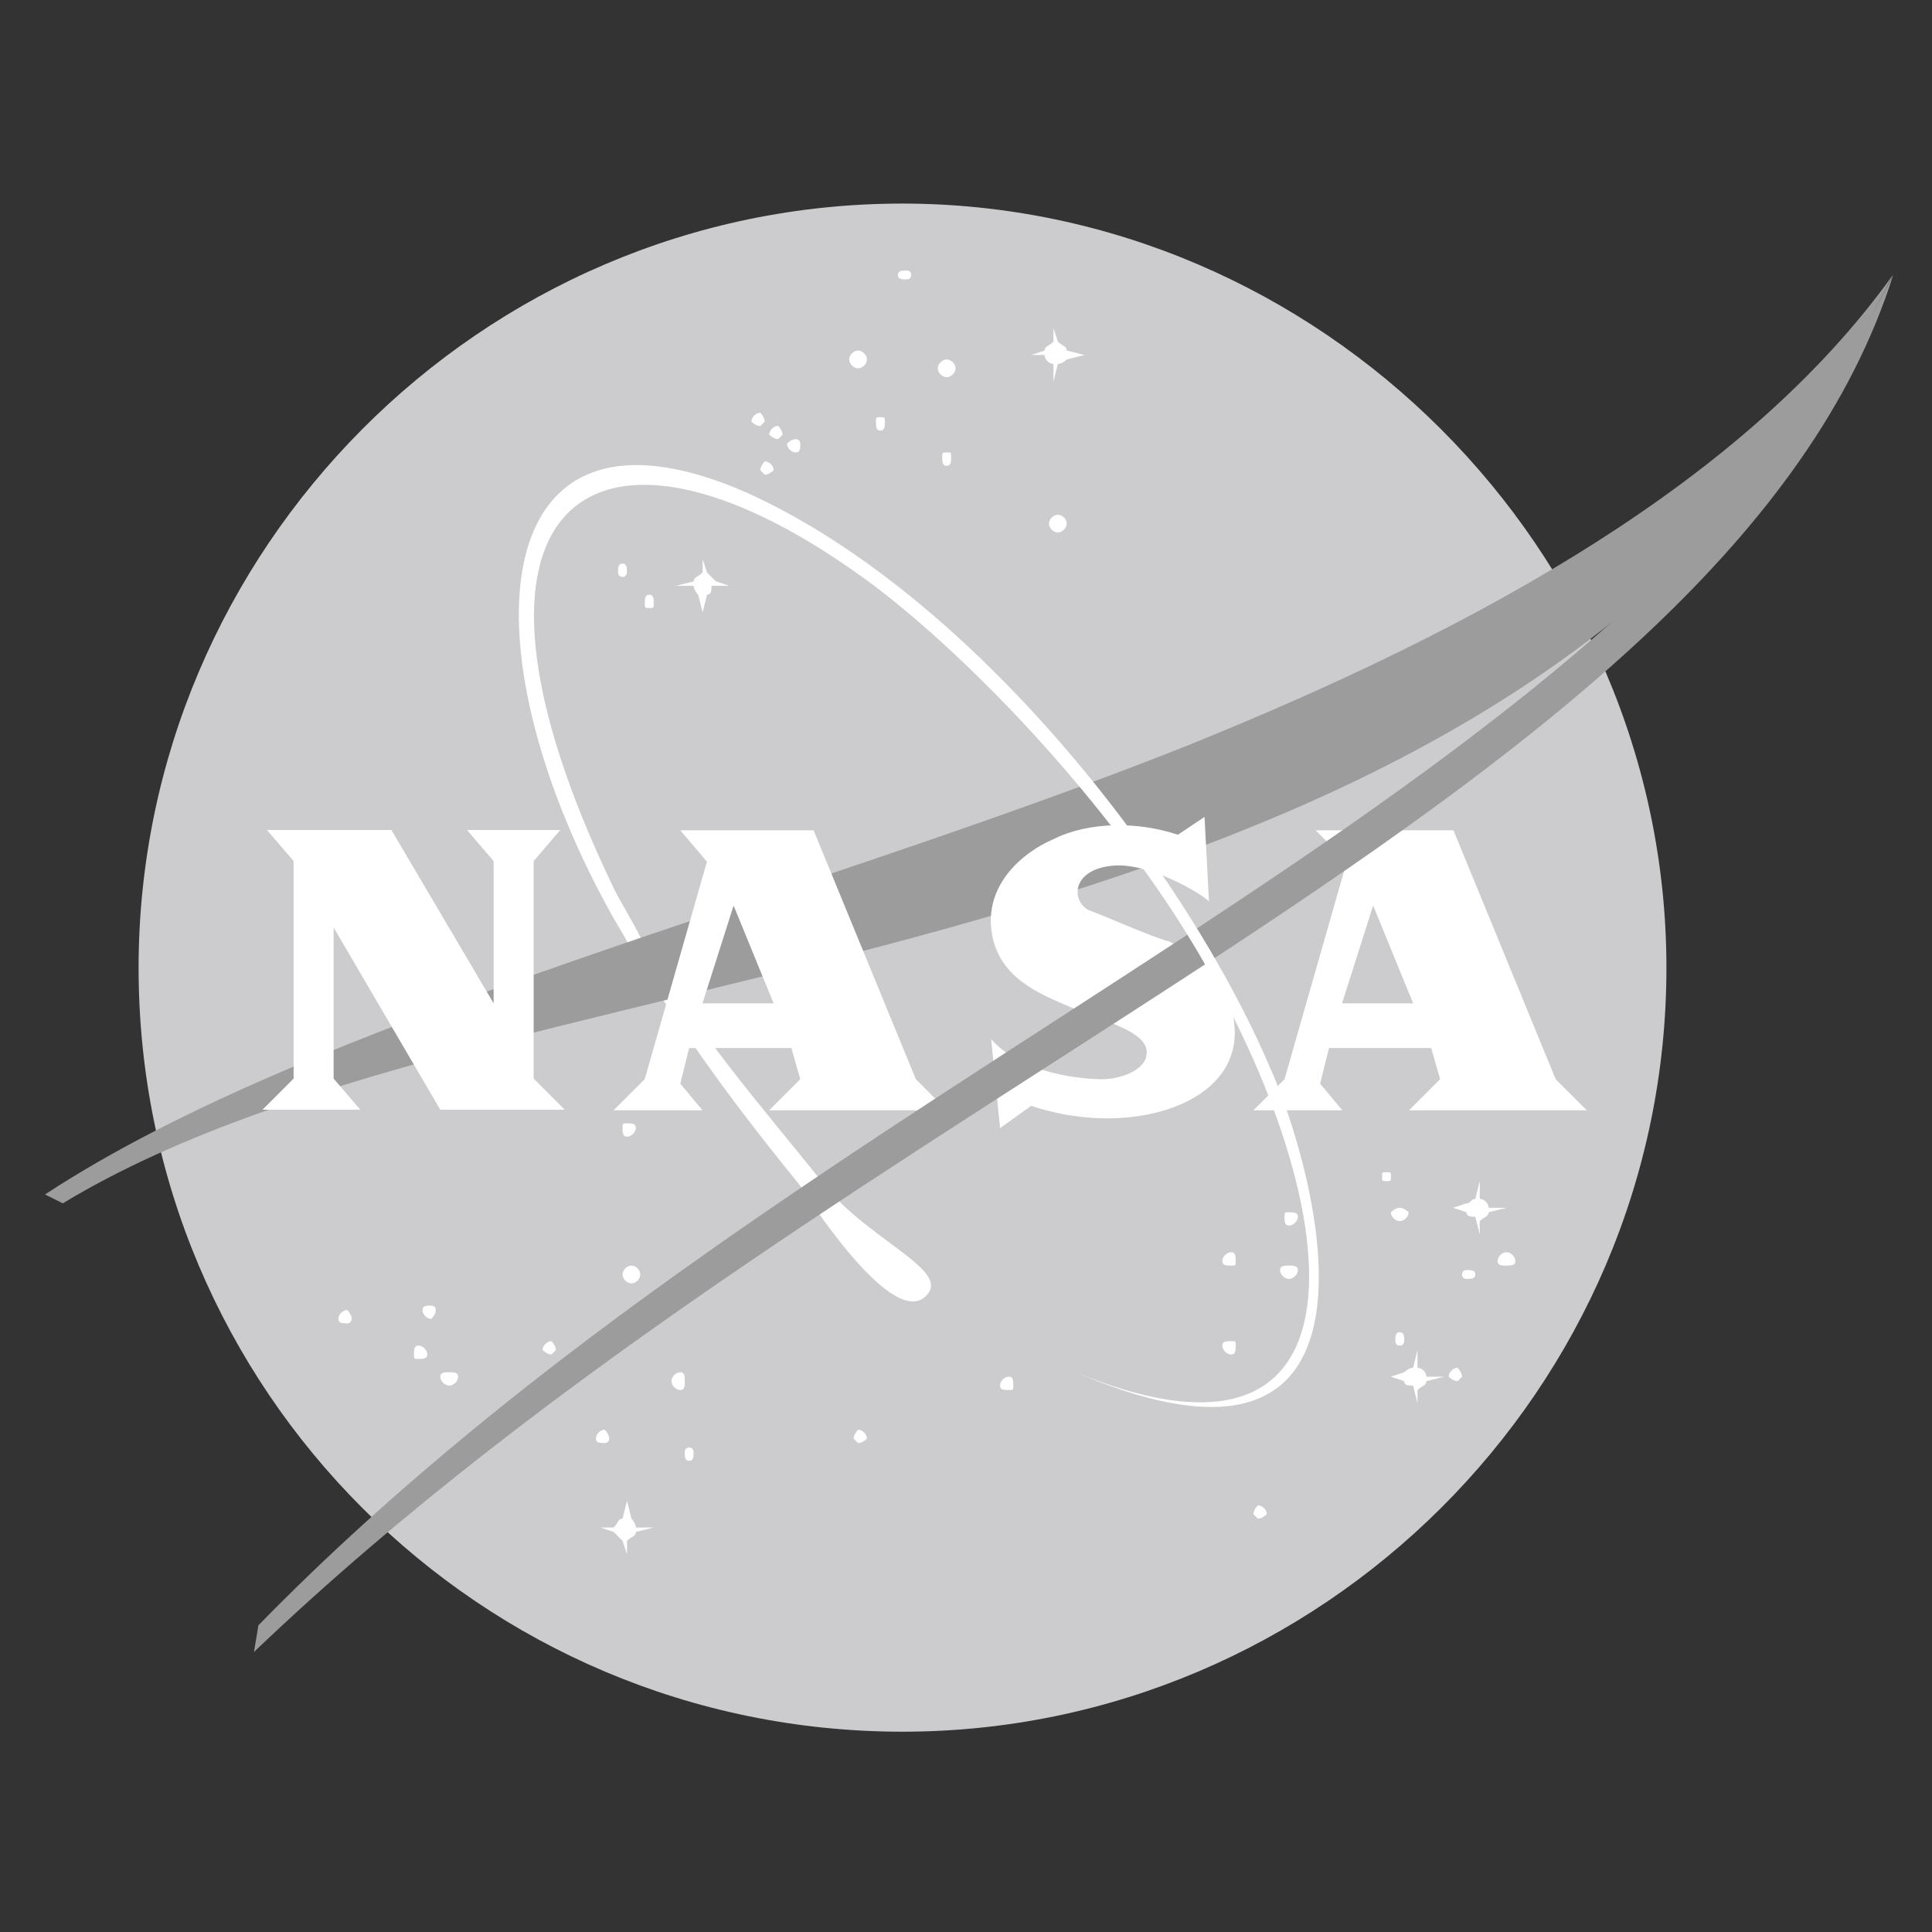
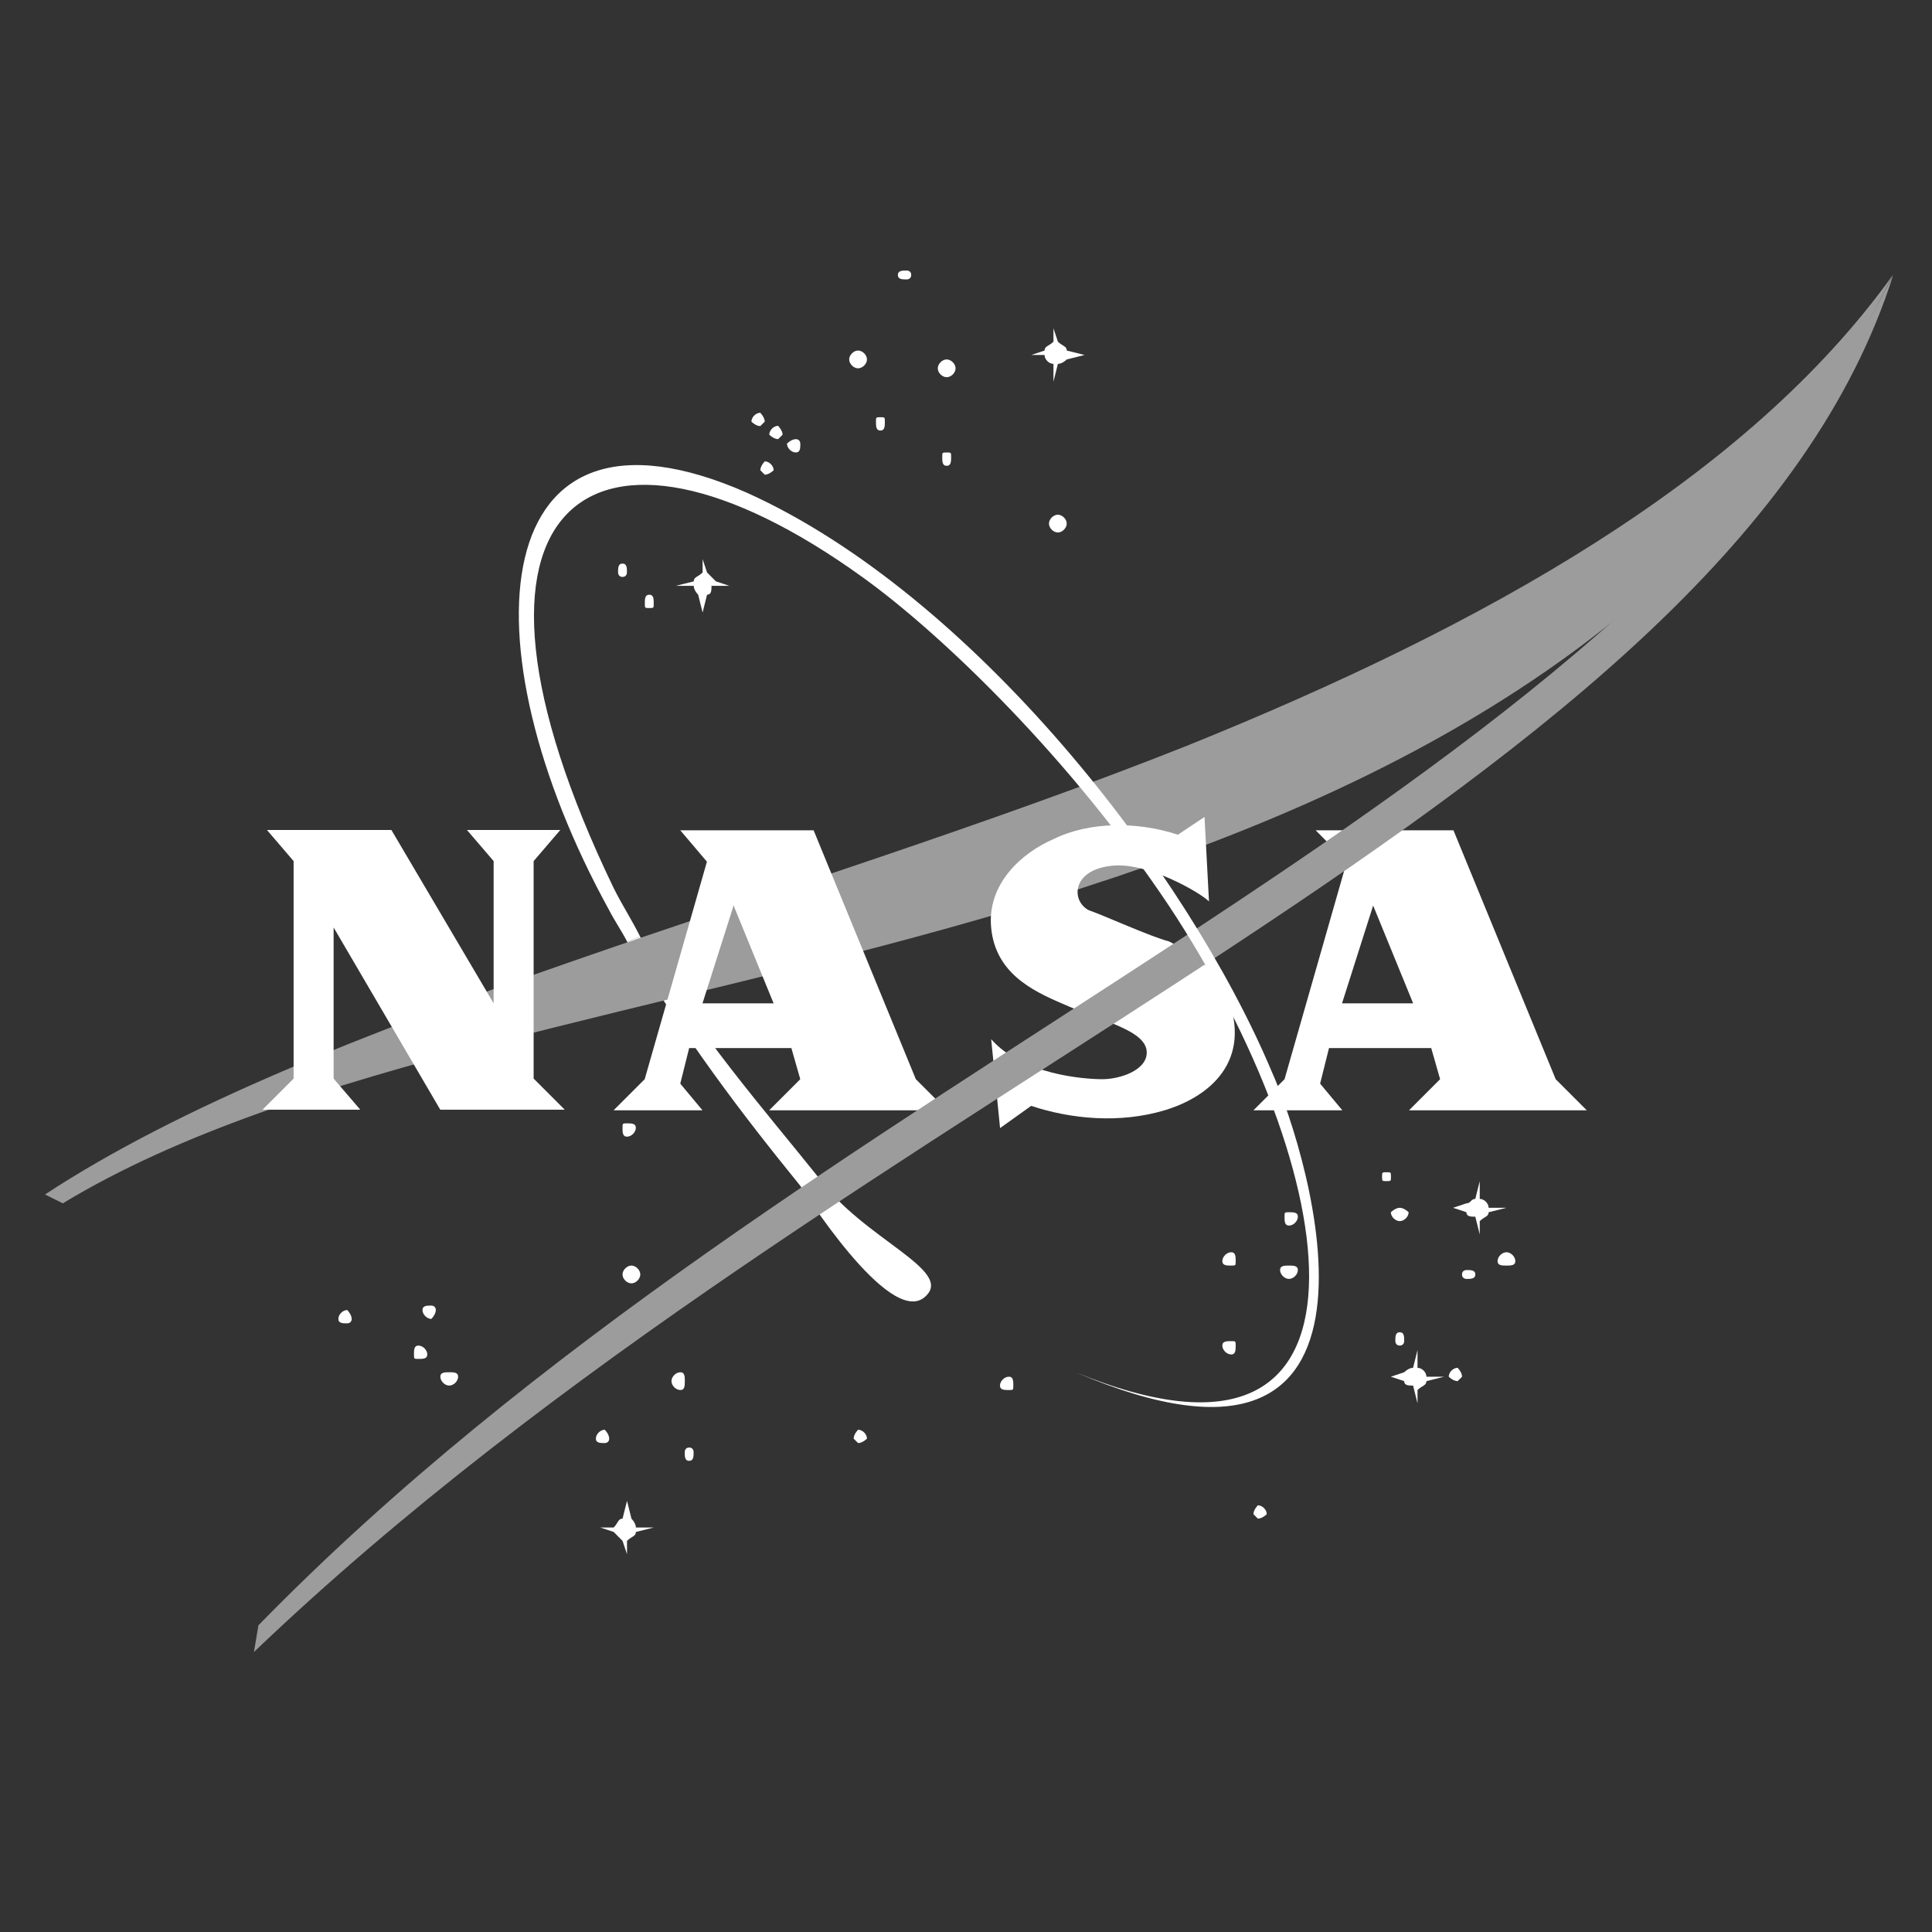
<svg xmlns="http://www.w3.org/2000/svg" width="115" height="115" viewBox="0 0 115 115" fill="none">
  <rect x="0" y="0" width="115" height="115" fill="#333333" stroke="none" />
-   <path d="M99.192 57.606C99.192 82.722 78.573 103.077 53.721 103.077C28.604 103.077 8.25 82.722 8.25 57.606C8.25 32.754 28.604 12.117 53.721 12.117C78.573 12.135 99.192 32.754 99.192 57.606Z" fill="#CCCCCE" />
  <path d="M54.239 16.368C54.239 16.633 53.974 16.633 53.974 16.633C53.71 16.633 53.445 16.633 53.445 16.368C53.445 16.104 53.71 16.104 53.974 16.104C53.992 16.104 54.239 16.104 54.239 16.368Z" fill="white" />
  <path d="M56.879 21.924C56.879 22.189 56.614 22.453 56.349 22.453C56.085 22.453 55.82 22.189 55.82 21.924C55.82 21.66 56.085 21.395 56.349 21.395C56.614 21.395 56.879 21.66 56.879 21.924Z" fill="white" />
  <path d="M63.496 31.166C63.496 31.431 63.231 31.695 62.967 31.695C62.702 31.695 62.438 31.431 62.438 31.166C62.438 30.902 62.702 30.637 62.967 30.637C63.231 30.637 63.496 30.902 63.496 31.166Z" fill="white" />
  <path d="M52.67 25.099C52.67 25.363 52.67 25.628 52.405 25.628C52.141 25.628 52.141 25.363 52.141 25.099C52.141 24.834 52.141 24.834 52.405 24.834C52.67 24.834 52.67 24.834 52.67 25.099Z" fill="white" />
  <path d="M56.615 27.198C56.615 27.462 56.615 27.727 56.35 27.727C56.086 27.727 56.086 27.462 56.086 27.198C56.086 26.933 56.086 26.933 56.35 26.933C56.615 26.933 56.615 26.933 56.615 27.198Z" fill="white" />
  <path d="M51.605 21.395C51.605 21.659 51.341 21.924 51.076 21.924C50.811 21.924 50.547 21.659 50.547 21.395C50.547 21.13 50.811 20.866 51.076 20.866C51.341 20.866 51.605 21.13 51.605 21.395Z" fill="white" />
  <path d="M45.52 25.099L45.256 25.363C44.991 25.363 44.727 25.099 44.727 25.099C44.727 24.834 44.991 24.57 45.256 24.57C45.256 24.57 45.52 24.834 45.52 25.099Z" fill="white" />
  <path d="M46.583 25.875L46.318 26.139C46.054 26.139 45.789 25.875 45.789 25.875C45.789 25.61 46.054 25.346 46.318 25.346C46.318 25.363 46.583 25.61 46.583 25.875Z" fill="white" />
  <path d="M47.638 26.404C47.638 26.669 47.638 26.933 47.373 26.933C47.108 26.933 46.844 26.669 46.844 26.404C46.844 26.404 47.108 26.14 47.373 26.14C47.638 26.14 47.638 26.404 47.638 26.404Z" fill="white" />
  <path d="M46.051 27.991C46.051 27.991 45.787 28.256 45.522 28.256L45.258 27.991C45.258 27.727 45.522 27.462 45.522 27.462C45.787 27.462 46.051 27.727 46.051 27.991Z" fill="white" />
  <path d="M37.318 34.077C37.318 34.077 37.318 34.341 37.054 34.341C36.789 34.341 36.789 34.077 36.789 34.077C36.789 33.812 36.789 33.547 37.054 33.547C37.318 33.547 37.318 33.812 37.318 34.077Z" fill="white" />
  <path d="M38.912 35.929C38.912 36.193 38.912 36.193 38.647 36.193C38.383 36.193 38.383 36.193 38.383 35.929C38.383 35.664 38.383 35.399 38.647 35.399C38.912 35.399 38.912 35.664 38.912 35.929Z" fill="white" />
  <path d="M37.848 67.13C37.848 67.395 37.584 67.659 37.319 67.659C37.055 67.659 37.055 67.395 37.055 67.13C37.055 66.866 37.055 66.866 37.319 66.866C37.584 66.866 37.848 66.866 37.848 67.13Z" fill="white" />
  <path d="M38.113 75.861C38.113 76.126 37.848 76.39 37.584 76.39C37.319 76.39 37.055 76.126 37.055 75.861C37.055 75.597 37.319 75.332 37.584 75.332C37.848 75.332 38.113 75.597 38.113 75.861Z" fill="white" />
-   <path d="M33.091 80.359L32.826 80.623C32.561 80.623 32.297 80.359 32.297 80.359C32.297 80.094 32.561 79.83 32.826 79.83C32.826 79.83 33.091 80.094 33.091 80.359Z" fill="white" />
  <path d="M27.269 81.946C27.269 82.211 27.005 82.475 26.74 82.475C26.476 82.475 26.211 82.211 26.211 81.946C26.211 81.682 26.476 81.682 26.74 81.682C27.005 81.682 27.269 81.682 27.269 81.946Z" fill="white" />
  <path d="M25.942 77.978C25.942 78.242 25.678 78.507 25.678 78.507C25.413 78.507 25.148 78.242 25.148 77.978C25.148 77.713 25.413 77.713 25.678 77.713C25.678 77.713 25.942 77.713 25.942 77.978Z" fill="white" />
  <path d="M25.434 80.623C25.434 80.888 25.17 80.888 24.905 80.888C24.641 80.888 24.641 80.888 24.641 80.623C24.641 80.359 24.641 80.094 24.905 80.094C25.17 80.094 25.434 80.359 25.434 80.623Z" fill="white" />
  <path d="M20.934 78.507C20.934 78.771 20.67 78.771 20.67 78.771C20.405 78.771 20.141 78.771 20.141 78.507C20.141 78.242 20.405 77.978 20.67 77.978C20.67 77.978 20.934 78.242 20.934 78.507Z" fill="white" />
  <path d="M36.263 85.633C36.263 85.897 35.998 85.897 35.998 85.897C35.733 85.897 35.469 85.897 35.469 85.633C35.469 85.368 35.733 85.103 35.998 85.103C35.998 85.103 36.263 85.368 36.263 85.633Z" fill="white" />
  <path d="M40.763 82.211C40.763 82.475 40.763 82.74 40.498 82.74C40.233 82.74 39.969 82.475 39.969 82.211C39.969 81.946 40.233 81.682 40.498 81.682C40.763 81.682 40.763 81.946 40.763 82.211Z" fill="white" />
  <path d="M41.287 86.426C41.287 86.691 41.287 86.955 41.022 86.955C40.758 86.955 40.758 86.691 40.758 86.426C40.758 86.426 40.758 86.162 41.022 86.162C41.287 86.162 41.287 86.426 41.287 86.426Z" fill="white" />
  <path d="M60.317 82.475C60.317 82.74 60.317 82.74 60.053 82.74C59.788 82.74 59.523 82.74 59.523 82.475C59.523 82.211 59.788 81.946 60.053 81.946C60.317 81.946 60.317 82.211 60.317 82.475Z" fill="white" />
  <path d="M51.606 85.633C51.606 85.633 51.342 85.897 51.077 85.897L50.812 85.633C50.812 85.368 51.077 85.103 51.077 85.103C51.342 85.103 51.606 85.368 51.606 85.633Z" fill="white" />
  <path d="M75.403 90.13C75.403 90.13 75.138 90.395 74.874 90.395L74.609 90.13C74.609 89.866 74.874 89.601 74.874 89.601C75.138 89.601 75.403 89.866 75.403 90.13Z" fill="white" />
  <path d="M77.255 72.422C77.255 72.686 76.99 72.951 76.725 72.951C76.461 72.951 76.461 72.686 76.461 72.422C76.461 72.157 76.461 72.157 76.725 72.157C76.99 72.157 77.255 72.157 77.255 72.422Z" fill="white" />
  <path d="M73.552 75.067C73.552 75.332 73.552 75.332 73.287 75.332C73.022 75.332 72.758 75.332 72.758 75.067C72.758 74.803 73.022 74.538 73.287 74.538C73.552 74.538 73.552 74.803 73.552 75.067Z" fill="white" />
  <path d="M77.254 75.597C77.254 75.861 76.989 76.126 76.725 76.126C76.46 76.126 76.195 75.861 76.195 75.597C76.195 75.332 76.46 75.332 76.725 75.332C76.989 75.332 77.254 75.332 77.254 75.597Z" fill="white" />
  <path d="M73.552 80.094C73.552 80.359 73.552 80.623 73.287 80.623C73.022 80.623 72.758 80.359 72.758 80.094C72.758 79.83 73.022 79.83 73.287 79.83C73.552 79.83 73.552 79.83 73.552 80.094Z" fill="white" />
  <path d="M82.795 70.04C82.795 70.305 82.795 70.305 82.53 70.305C82.266 70.305 82.266 70.305 82.266 70.04C82.266 69.776 82.266 69.776 82.53 69.776C82.795 69.776 82.795 69.776 82.795 70.04Z" fill="white" />
  <path d="M83.847 72.157C83.847 72.422 83.583 72.686 83.318 72.686C83.054 72.686 82.789 72.422 82.789 72.157C82.789 72.157 83.054 71.893 83.318 71.893C83.583 71.893 83.847 72.157 83.847 72.157Z" fill="white" />
  <path d="M90.199 75.067C90.199 75.332 89.934 75.332 89.67 75.332C89.405 75.332 89.141 75.332 89.141 75.067C89.141 74.803 89.405 74.538 89.67 74.538C89.934 74.538 90.199 74.803 90.199 75.067Z" fill="white" />
  <path d="M83.584 79.829C83.584 79.829 83.584 80.094 83.319 80.094C83.055 80.094 83.055 79.829 83.055 79.829C83.055 79.565 83.055 79.3 83.319 79.3C83.584 79.3 83.584 79.565 83.584 79.829Z" fill="white" />
  <path d="M87.817 75.861C87.817 76.126 87.553 76.126 87.288 76.126C87.288 76.126 87.023 76.126 87.023 75.861C87.023 75.597 87.288 75.597 87.288 75.597C87.553 75.597 87.817 75.597 87.817 75.861Z" fill="white" />
  <path d="M87.028 81.946L86.763 82.211C86.499 82.211 86.234 81.946 86.234 81.946C86.234 81.682 86.499 81.417 86.763 81.417C86.763 81.417 87.028 81.682 87.028 81.946Z" fill="white" />
  <path d="M62.176 20.866C62.176 20.601 62.441 20.601 62.706 20.337C62.706 19.543 62.706 19.543 62.706 19.543C62.97 20.337 62.97 20.337 62.97 20.337C63.235 20.601 63.499 20.601 63.499 20.866C64.558 21.13 64.558 21.13 64.558 21.13C63.499 21.395 63.499 21.395 63.499 21.395C63.499 21.395 63.235 21.66 62.97 21.66C62.706 22.718 62.706 22.718 62.706 22.718C62.706 21.66 62.706 21.66 62.706 21.66C62.441 21.66 62.176 21.395 62.176 21.13C61.383 21.13 61.383 21.13 61.383 21.13C62.176 20.866 62.176 20.866 62.176 20.866Z" fill="white" />
  <path d="M36.528 90.924C36.793 90.659 36.793 90.395 37.057 90.395C37.322 89.336 37.322 89.336 37.322 89.336C37.586 90.395 37.586 90.395 37.586 90.395C37.586 90.395 37.851 90.659 37.851 90.924C38.909 90.924 38.909 90.924 38.909 90.924C37.851 91.188 37.851 91.188 37.851 91.188C37.851 91.453 37.586 91.453 37.322 91.718C37.322 92.511 37.322 92.511 37.322 92.511C37.057 91.718 37.057 91.718 37.057 91.718C36.793 91.453 36.793 91.453 36.528 91.188C35.734 90.924 35.734 90.924 35.734 90.924C36.528 90.924 36.528 90.924 36.528 90.924Z" fill="white" />
  <path d="M83.583 81.682C83.583 81.682 83.847 81.417 84.112 81.417C84.376 80.359 84.376 80.359 84.376 80.359C84.376 81.417 84.376 81.417 84.376 81.417C84.641 81.417 84.906 81.682 84.906 81.946C85.964 81.946 85.964 81.946 85.964 81.946C84.906 82.211 84.906 82.211 84.906 82.211C84.906 82.475 84.641 82.475 84.376 82.74C84.376 83.534 84.376 83.534 84.376 83.534C84.112 82.475 84.112 82.475 84.112 82.475C83.847 82.475 83.583 82.475 83.583 82.211C82.789 81.946 82.789 81.946 82.789 81.946C83.583 81.682 83.583 81.682 83.583 81.682Z" fill="white" />
  <path d="M87.286 71.628C87.55 71.628 87.55 71.364 87.815 71.364C88.08 70.305 88.08 70.305 88.08 70.305C88.08 71.364 88.08 71.364 88.08 71.364C88.344 71.364 88.609 71.628 88.609 71.893C89.667 71.893 89.667 71.893 89.667 71.893C88.609 72.157 88.609 72.157 88.609 72.157C88.609 72.422 88.344 72.422 88.08 72.686C88.08 73.48 88.08 73.48 88.08 73.48C87.815 72.422 87.815 72.422 87.815 72.422C87.55 72.422 87.286 72.422 87.286 72.157C86.492 71.893 86.492 71.893 86.492 71.893C87.286 71.628 87.286 71.628 87.286 71.628Z" fill="white" />
  <path d="M41.293 34.606C41.293 34.341 41.557 34.341 41.822 34.076C41.822 33.283 41.822 33.283 41.822 33.283C42.086 34.076 42.086 34.076 42.086 34.076C42.351 34.341 42.351 34.341 42.615 34.606C43.409 34.87 43.409 34.87 43.409 34.87C42.351 34.87 42.351 34.87 42.351 34.87C42.351 35.135 42.351 35.399 42.086 35.399C41.822 36.458 41.822 36.458 41.822 36.458C41.557 35.399 41.557 35.399 41.557 35.399C41.557 35.399 41.293 35.135 41.293 34.87C40.234 34.87 40.234 34.87 40.234 34.87C41.293 34.606 41.293 34.606 41.293 34.606Z" fill="white" />
  <path d="M38.114 55.772C41.553 61.592 45.522 66.09 48.697 70.058C51.343 73.762 56.898 75.614 55.047 77.202C52.93 79.054 47.639 70.587 47.639 70.587C44.199 66.354 40.76 61.857 37.32 56.036C38.114 55.772 38.114 55.772 38.114 55.772Z" fill="white" />
  <path d="M2.68 71.099C18.801 60.516 47.357 53.655 70.639 44.395C88.348 37.252 103.957 28.521 112.67 16.368C90.993 59.987 31.236 54.96 3.738 71.628C2.68 71.099 2.68 71.099 2.68 71.099Z" fill="#9C9C9D" />
  <path d="M40.492 49.422H48.429L54.514 64.238L56.366 66.09H45.783L47.635 64.238L47.106 62.386H41.021L40.492 64.502L41.815 66.09H36.523L38.375 64.238L42.079 51.291L40.492 49.422ZM46.048 59.722L43.667 53.902L41.815 59.722H46.048Z" fill="white" />
  <path d="M78.313 49.422H86.515L92.6 64.238L94.452 66.09H83.869L85.721 64.238L85.192 62.386H79.107L78.578 64.502L79.901 66.09H74.609L76.461 64.238L80.165 51.291L78.313 49.422ZM84.116 59.722L81.735 53.902L79.883 59.722H84.116Z" fill="white" />
  <path d="M29.383 59.722C29.383 59.193 29.383 51.256 29.383 51.256C27.795 49.404 27.795 49.404 27.795 49.404C33.351 49.404 33.351 49.404 33.351 49.404C31.764 51.256 31.764 51.256 31.764 51.256C31.764 64.202 31.764 64.202 31.764 64.202C33.616 66.054 33.616 66.054 33.616 66.054C26.208 66.054 26.208 66.054 26.208 66.054C19.858 55.207 19.858 55.207 19.858 55.207C19.858 55.736 19.858 64.202 19.858 64.202C21.446 66.054 21.446 66.054 21.446 66.054C15.625 66.054 15.625 66.054 15.625 66.054C17.477 64.202 17.477 64.202 17.477 64.202C17.477 51.256 17.477 51.256 17.477 51.256C15.89 49.404 15.89 49.404 15.89 49.404C23.297 49.404 23.297 49.404 23.297 49.404C29.383 59.722 29.383 59.722 29.383 59.722Z" fill="white" />
  <path d="M71.963 53.655C71.698 48.628 71.698 48.628 71.698 48.628C70.111 49.686 70.111 49.686 70.111 49.686C67.73 48.892 64.82 48.892 62.703 49.951C60.851 50.745 58.734 52.596 58.999 55.242C59.264 57.888 61.38 58.946 63.232 59.74C65.613 60.798 68.259 61.327 68.259 62.65C68.259 63.708 66.672 64.238 65.613 64.238C64.555 64.238 60.851 63.973 58.999 61.856C59.528 67.148 59.528 67.148 59.528 67.148C61.38 65.825 61.38 65.825 61.38 65.825C63.761 66.619 66.672 66.883 69.317 66.09C71.963 65.296 74.609 63.179 73.021 59.211C72.492 57.623 70.64 56.565 69.582 56.036C68.524 55.771 65.613 54.449 64.82 54.184C63.761 53.655 63.761 51.803 66.142 51.538C68.259 51.274 71.434 53.126 71.963 53.655Z" fill="white" />
  <path d="M15.382 96.745C47.906 63.426 96.552 48.099 112.691 16.368C102.902 47.305 50.817 64.22 15.117 98.332C15.382 96.745 15.382 96.745 15.382 96.745Z" fill="#9C9C9D" />
  <path d="M37.321 56.036C37.057 55.507 36.528 54.713 36.263 54.184C27.532 38.328 28.855 22.453 44.465 29.332C57.94 35.417 70.64 51.803 75.666 63.709C78.048 69 84.397 90.413 64.025 81.682C83.321 89.619 79.9 69.511 69.581 53.919C63.761 45.189 56.106 37.781 51.344 34.359C35.205 22.718 25.433 29.861 36.528 52.861C37.057 53.919 37.586 54.713 38.115 55.772C37.321 56.036 37.321 56.036 37.321 56.036Z" fill="white" />
</svg>